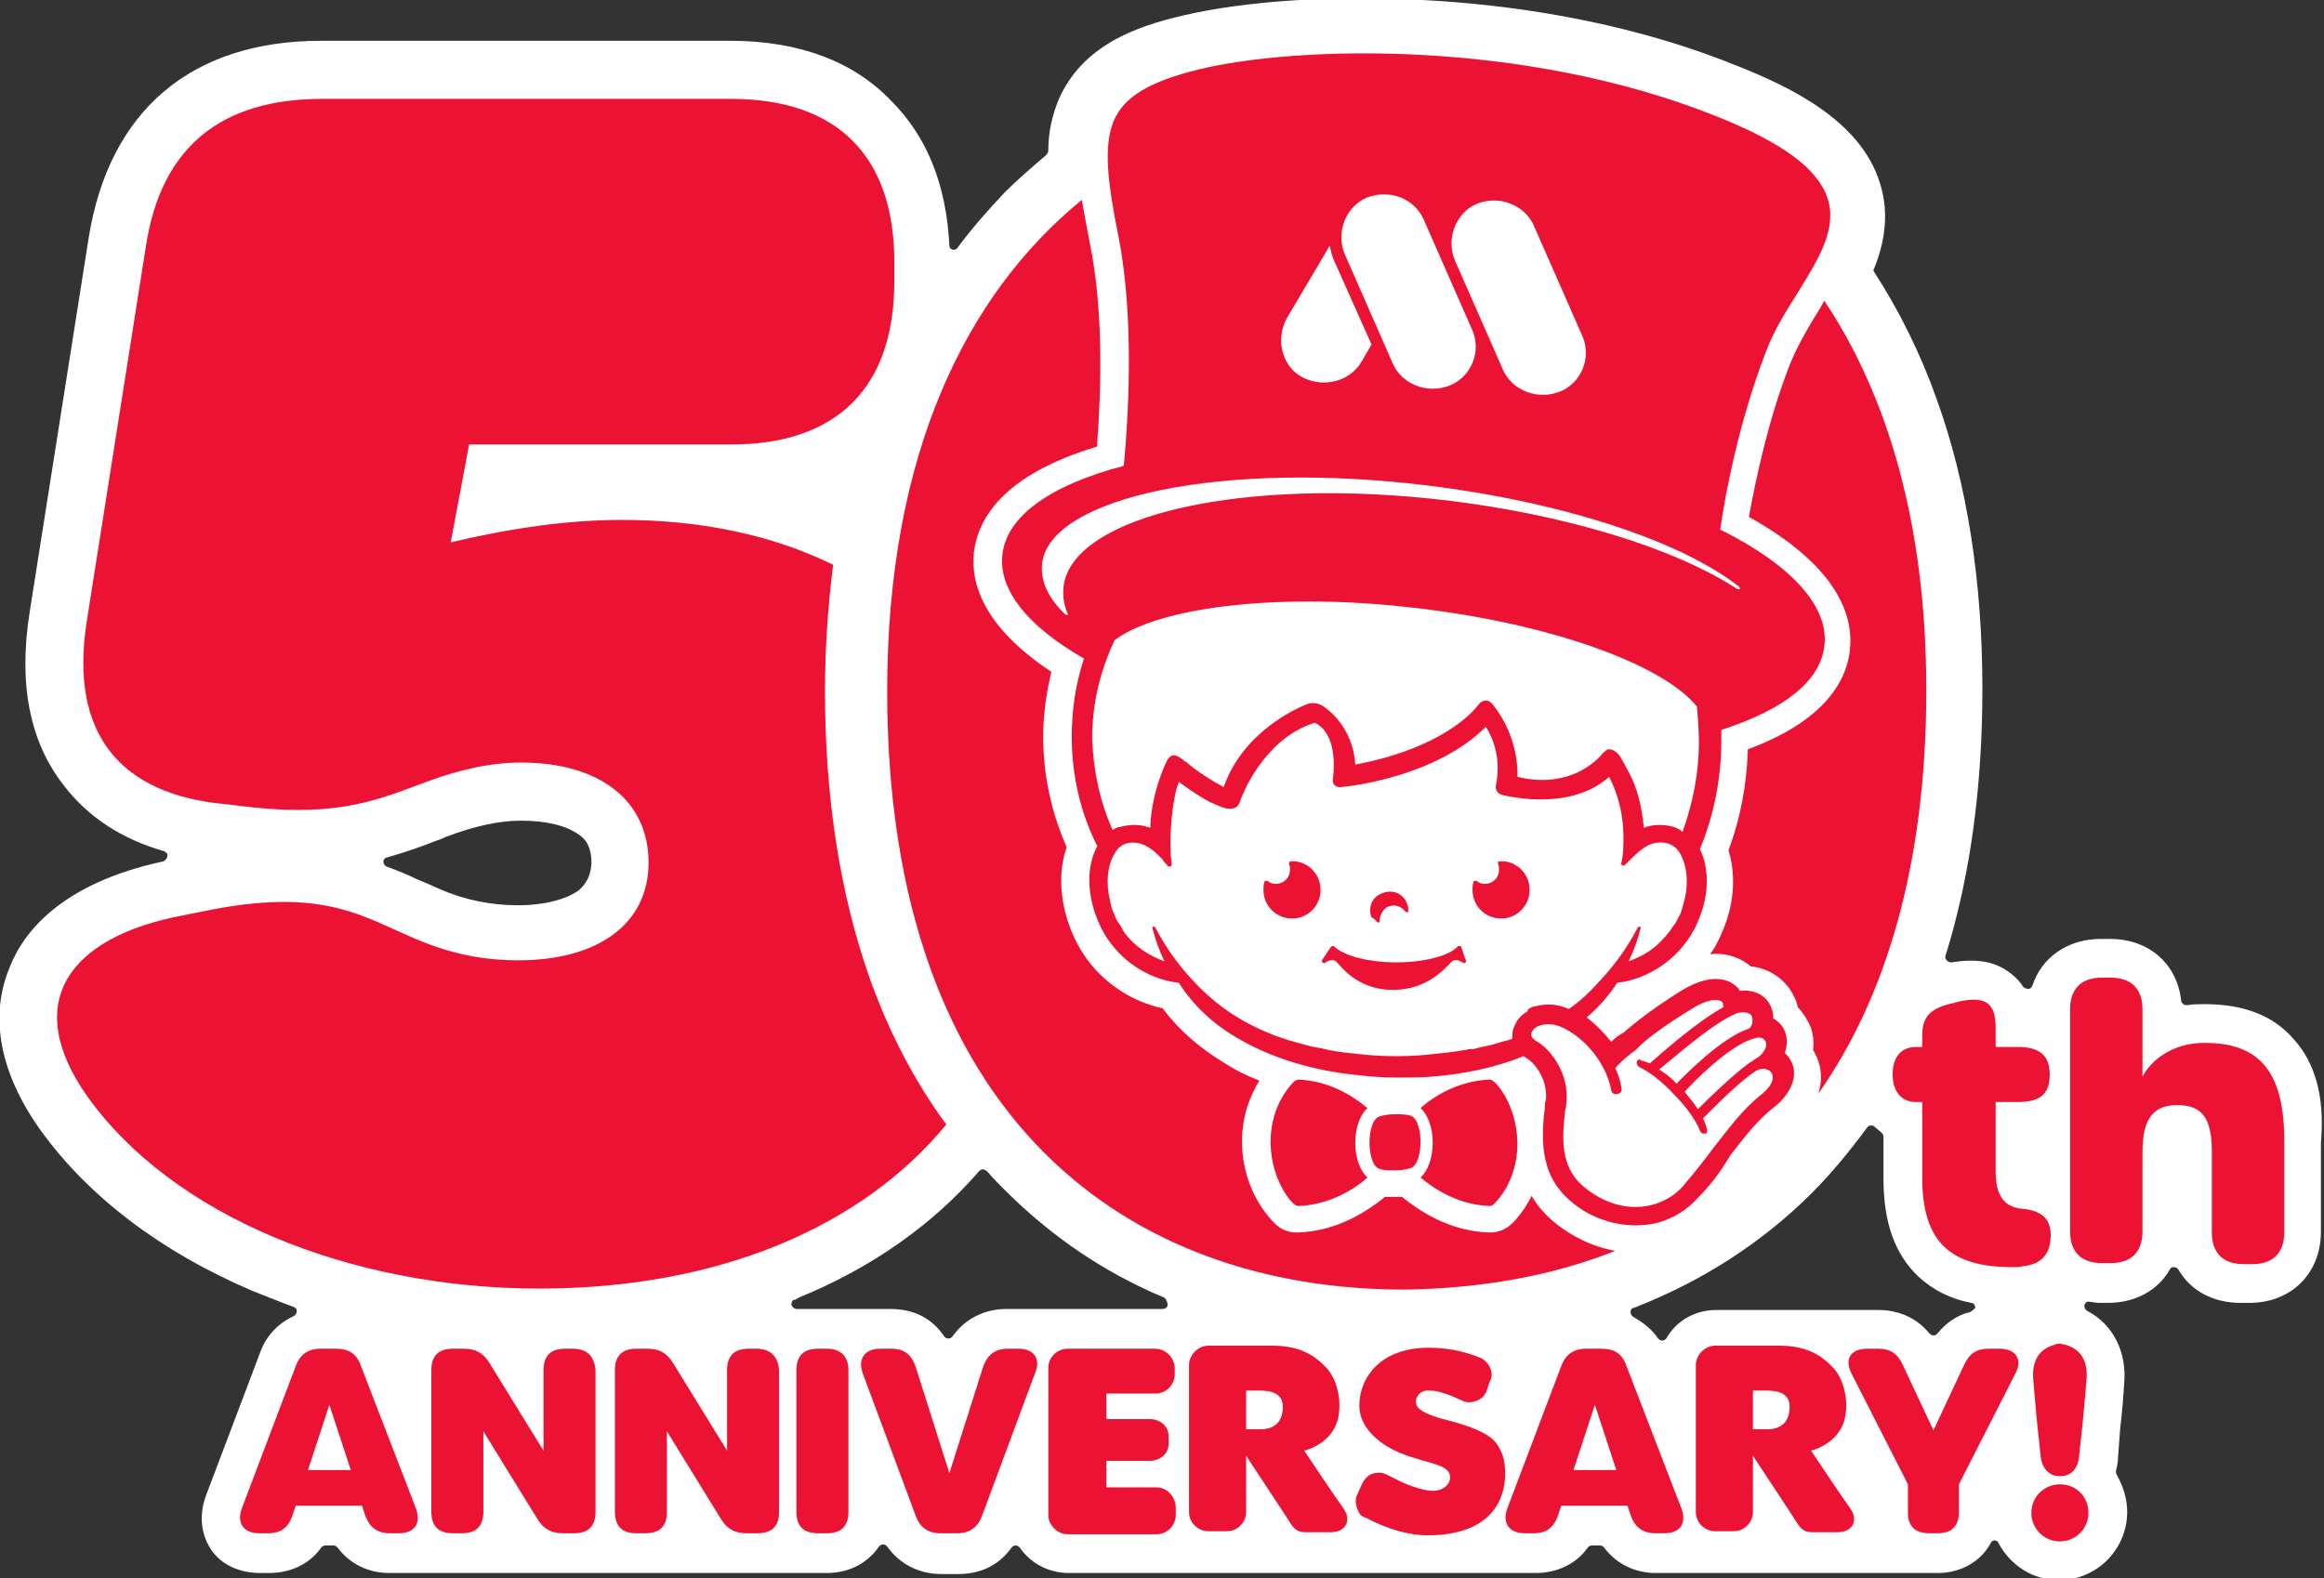
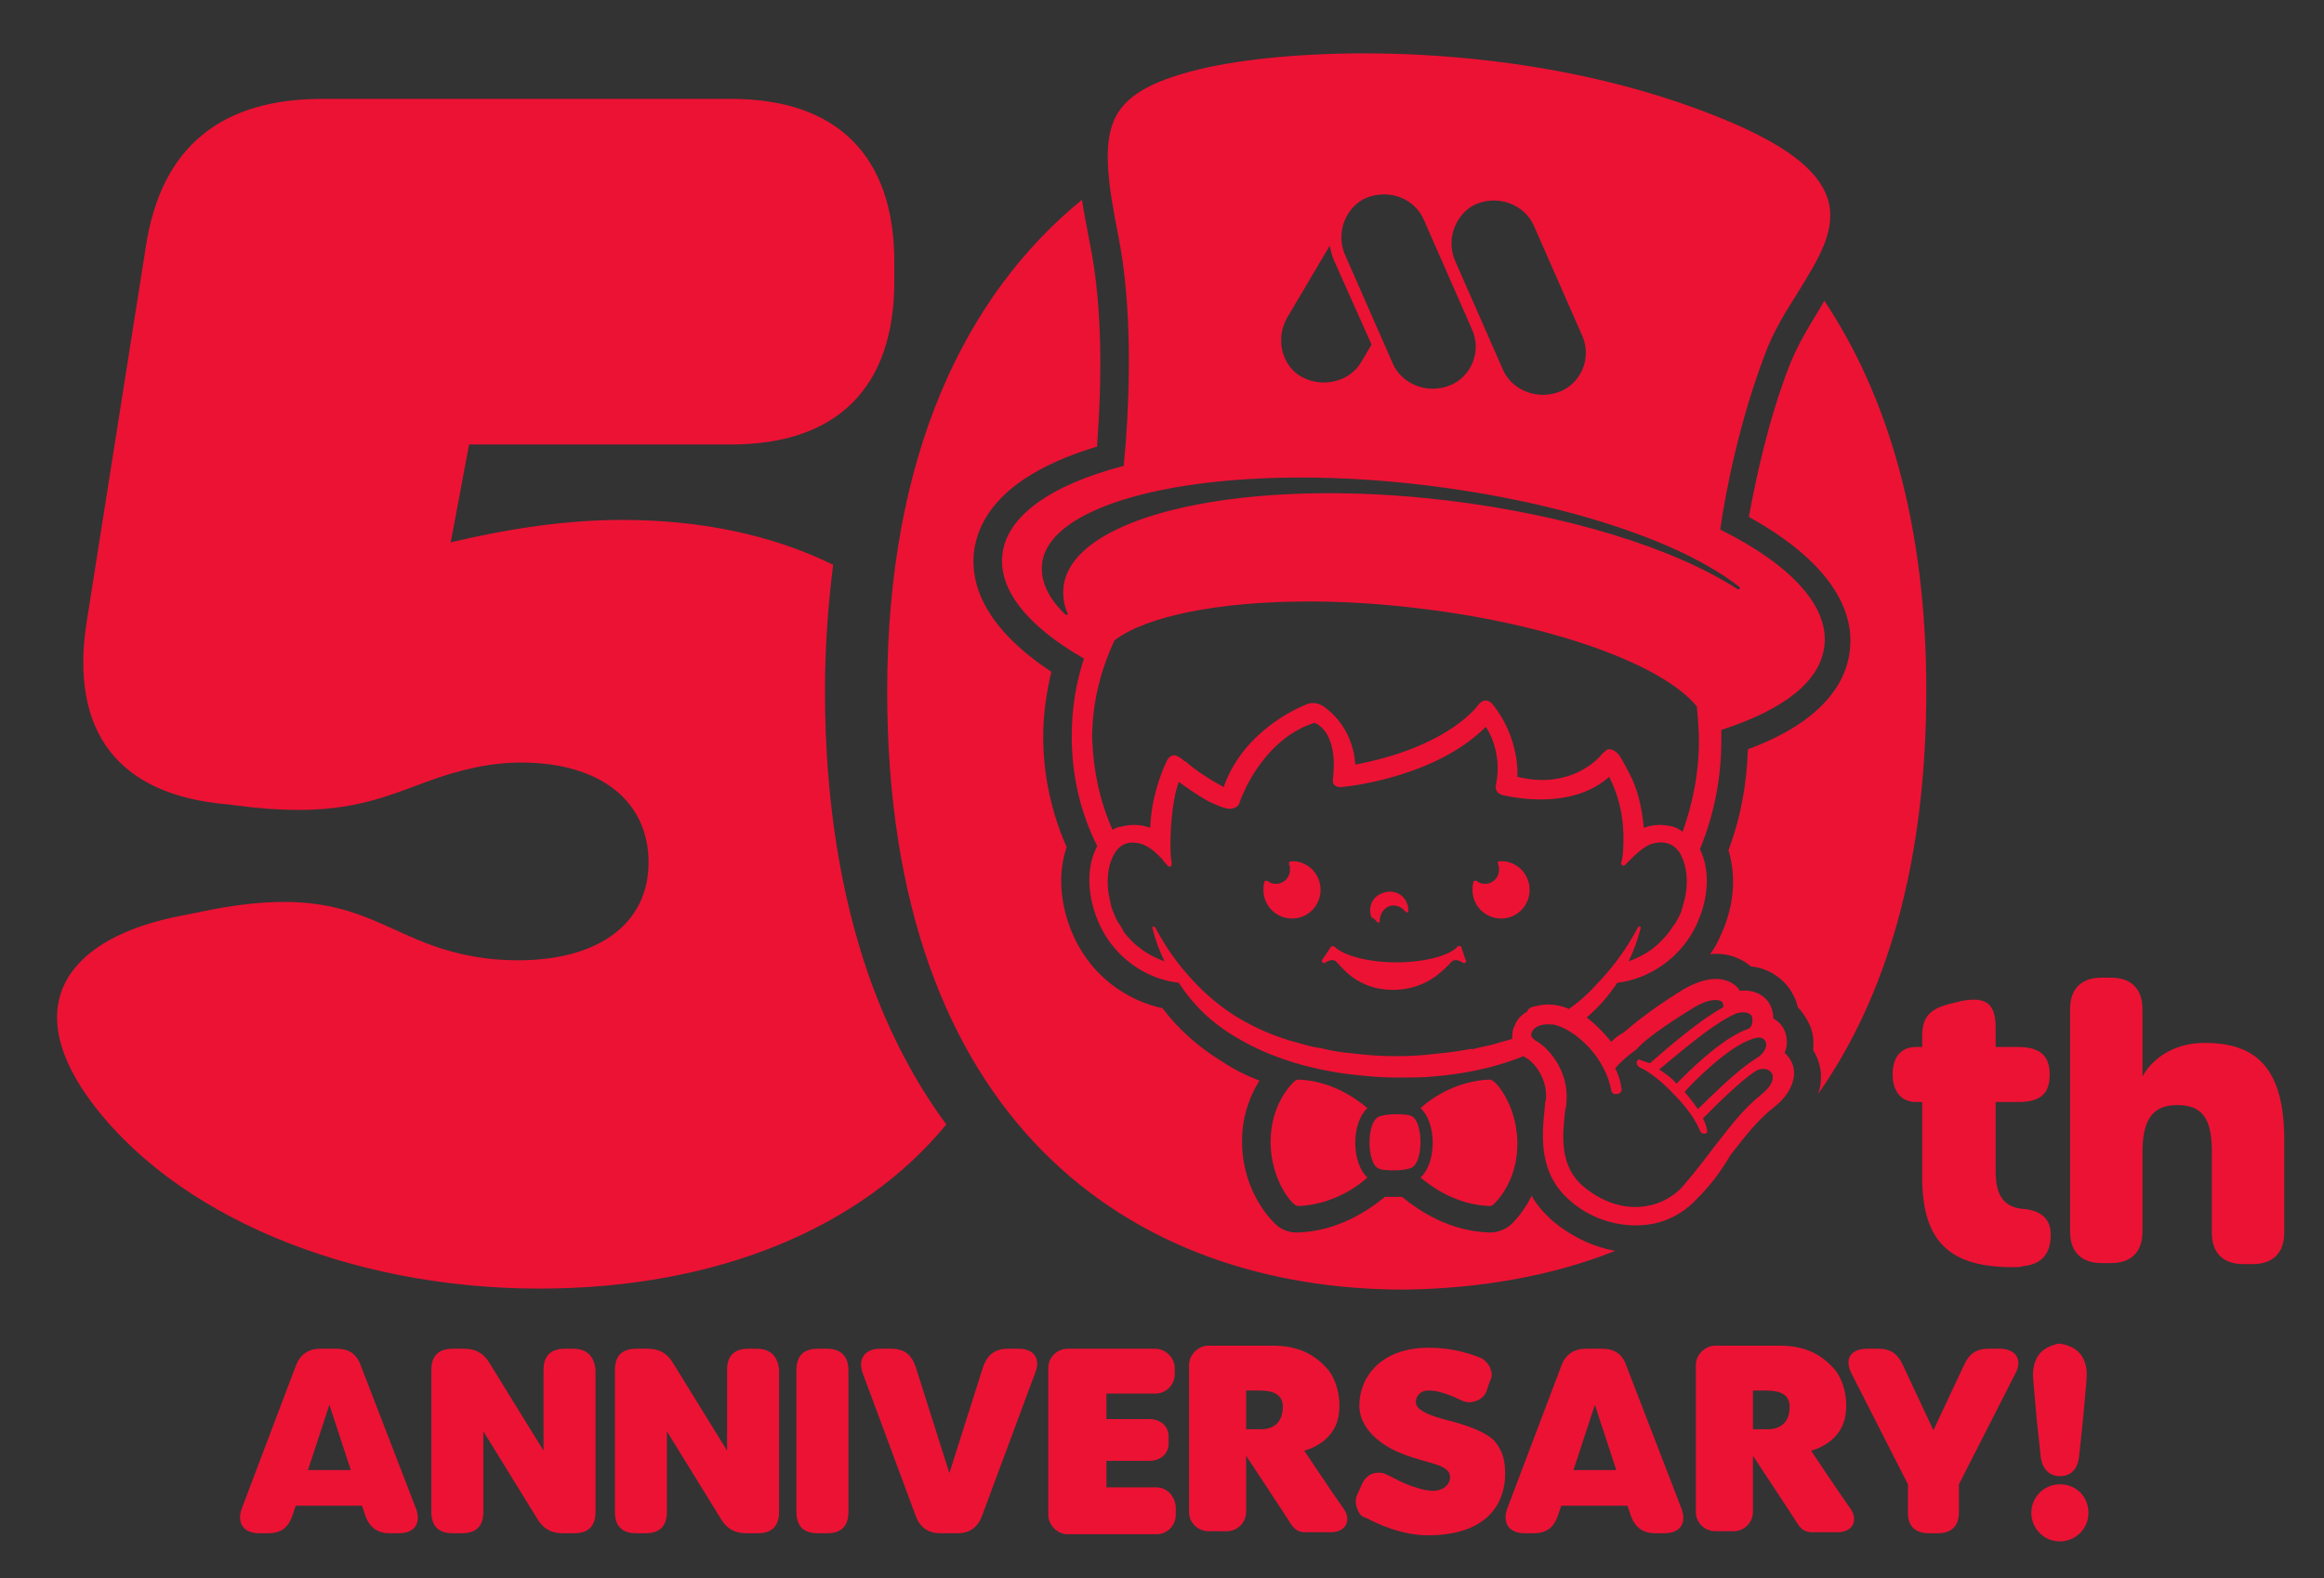
<svg xmlns="http://www.w3.org/2000/svg" version="1.1" id="レイヤー_1" x="0px" y="0px" viewBox="0 0 227.9 154.8" style="enable-background:new 0 0 227.9 154.8;" xml:space="preserve">
  <rect x="0" y="0" width="227.9" height="154.8" fill="#333333" stroke="none" />
  <style type="text/css">
	.st0{fill:#FFFFFF;}
	.st1{fill:#EC1234;}
</style>
  <g id="レイヤー_2_1_">
    <g id="layout">
      <g>
-         <path class="st0" d="M224.9,101.9c-2-2.3-4.9-3.4-8.7-3.4c-0.6,0-1.2,0-1.7,0.1c-0.1,0-0.3,0-0.4-0.1c-0.1-0.1-0.2-0.2-0.2-0.3     c-0.4-3.7-3.2-6.1-7-6.1H206c-3.2,0-5.8,1.8-6.7,4.6c-0.1,0.2-0.2,0.3-0.4,0.3s-0.4-0.1-0.5-0.2c-0.3-0.5-0.7-0.9-1.2-1.3     c-1.5-1.2-3.4-1.5-5.8-1.1c-0.2,0-0.3,0-0.5-0.2c-0.1-0.1-0.2-0.3-0.1-0.5c2.4-7.7,3.6-16.5,3.6-26.1c0-10.6-1.5-20.2-4.5-28.5     c-1.6-4.5-3.7-8.7-6.1-12.4c-0.1-0.1-0.1-0.3,0-0.4c1.2-3,1.4-5.8,0.5-8.5c-1.9-5.9-8.5-9.2-14.1-11.4c-11.4-4.6-23-6-30.7-6.4     c-8.6-0.5-17.4,0.1-23.4,1.5c-4.8,1.1-10,3-12.3,8.3c-0.6,1.5-1,3.1-1,5c0,0.1-0.1,0.3-0.2,0.4c-1.4,1.2-2.8,2.4-4.1,3.7     c-1.6,1.7-3.2,3.5-4.6,5.4c-0.1,0.2-0.3,0.2-0.5,0.2c-0.2-0.1-0.3-0.2-0.3-0.4c-0.3-6-2.2-10.7-5.7-14.2C83.7,6,78.3,4,71.6,4     H31.5C18.7,4,10.7,10.9,8.7,23.3L2.9,60.1c-1.1,7,0,12.7,3.4,17c2.3,3,5.6,5.2,9.8,6.4c0.2,0.1,0.4,0.3,0.3,0.5     c0,0.2-0.2,0.4-0.4,0.5C6.2,86.6,2.3,91.3,0.9,95c-1.4,3.4-1.9,8.9,3.1,15.9c4.7,6.5,11.8,11.9,20.7,15.7     c1.3,0.5,2.7,1.1,4.1,1.6c0.2,0.1,0.3,0.2,0.3,0.4s-0.1,0.4-0.3,0.5c-1.5,0.7-2.7,1.9-3.3,3.6l-5.3,14c-0.7,1.9-0.5,3.8,0.5,5.3     s2.8,2.3,4.8,2.3h0.9c2.1,0,4-0.9,5.1-2.5c0.1-0.1,0.2-0.2,0.4-0.2h0.8c0.2,0,0.3,0.1,0.4,0.2c1.2,1.6,3,2.5,5.1,2.5h42.9     c2.2,0,4-1,5.1-2.6c0.1-0.1,0.2-0.2,0.4-0.2c0.2,0,0.3,0.1,0.4,0.2c1.2,1.7,3.1,2.7,5.3,2.7H94c2.2,0,4-0.9,5.2-2.6     c0.1-0.1,0.2-0.2,0.4-0.2c0.2,0,0.3,0.1,0.4,0.2c1.1,1.6,2.9,2.5,4.8,2.5h45.8c2.1,0,4-0.9,5.1-2.5c0.1-0.1,0.2-0.2,0.4-0.2h0.8     c0.2,0,0.3,0.1,0.4,0.2c1.2,1.6,3,2.5,5.1,2.5H190c2.3,0,4.2-1.1,5.2-2.9c0.1-0.2,0.2-0.3,0.4-0.3l0,0c0.2,0,0.3,0.1,0.4,0.3     c1.2,2.2,3.4,3.6,5.9,3.6c3.7,0,6.7-3,6.7-6.7c0-1.3-0.4-2.5-1-3.6c-0.1-0.1-0.1-0.3-0.1-0.4c0.1-0.4,0.2-0.9,0.2-1.3l0.2-2.7     c0-0.3,0.2-1.3,0.4-4.5c0.3-3.2-1.1-5.9-3.6-7.2c-0.2-0.1-0.3-0.3-0.3-0.6c0.1-0.2,0.3-0.4,0.5-0.3c0.3,0,0.6,0.1,0.9,0.1h0.9     c2.7,0,4.9-1.2,6.1-3.3c0.1-0.2,0.2-0.2,0.4-0.2s0.3,0.1,0.4,0.2c1.2,2.1,3.4,3.3,6.1,3.3h0.9c4.1,0,7-2.9,7-7v-8.7     C228,107.5,227,104.2,224.9,101.9z M56.8,87.3c-1.2,0.9-3.4,1.5-6,1.5s-5.2-0.5-7.7-1.6c-0.7-0.3-1.3-0.6-2.1-0.9     c-1-0.5-2-0.9-3.1-1.3c-0.2-0.1-0.3-0.3-0.3-0.5s0.2-0.4,0.4-0.4c1.7-0.5,3.2-1,4.7-1.6l0,0l0,0c0.3-0.1,0.6-0.2,1-0.4     c2.9-1.1,5.3-1.6,7.4-1.6c2.5,0,4.5,0.5,5.7,1.4c0.6,0.4,1.2,1.1,1.2,2.8C57.9,86.2,57.3,86.8,56.8,87.3z M114.5,128     c0,0.2-0.2,0.4-0.5,0.4h-0.8H98.7l0,0c-2.2,0-4.1,1-5.3,2.7c-0.1,0.1-0.2,0.2-0.4,0.2c-0.2,0-0.3-0.1-0.4-0.2     c-1.2-1.8-3-2.7-5.3-2.7h-9.2c-0.2,0-0.4-0.2-0.5-0.4c0-0.2,0.1-0.5,0.3-0.5c0.1,0,0.1,0,0.2-0.1c0.1,0,0.1,0,0.2-0.1     c7.1-2.9,13.1-7.1,17.7-12.4c0.1-0.1,0.2-0.2,0.4-0.2c0.1,0,0.3,0.1,0.4,0.2c0.6,0.7,1.2,1.3,1.7,1.8c4.5,4.5,9.7,8.1,15.7,10.6     C114.4,127.5,114.5,127.8,114.5,128z M193.2,128.7c-1.3,0.3-2.4,1.1-3.2,2.1c-0.1,0.1-0.2,0.2-0.4,0.2l0,0     c-0.1,0-0.3-0.1-0.4-0.2c-1.2-1.5-3-2.3-5-2.3h-15.9c-2,0-3.9,1-4.9,2.8c-0.1,0.1-0.2,0.2-0.4,0.2l0,0c-0.2,0-0.3-0.1-0.4-0.2     c-0.6-0.9-1.5-1.6-2.4-2.1c-0.2-0.1-0.3-0.3-0.3-0.5s0.1-0.4,0.3-0.4c6.7-2.6,12.6-6.4,17.5-11.3c1.9-1.9,3.7-4.1,5.4-6.4     c0.1-0.1,0.2-0.2,0.3-0.2s0.3,0,0.4,0.1c0.2,0.2,0.5,0.4,0.7,0.6c0.1,0.1,0.2,0.2,0.2,0.4v4.1c0,4.3,1.1,7.4,3.4,9.6     c1.4,1.3,3.1,2.2,5.2,2.6c0.2,0,0.4,0.2,0.4,0.5C193.6,128.4,193.4,128.6,193.2,128.7z" />
        <path class="st1" d="M52.9,126.4c-18.7,0-36-7.2-44.3-18.8C2,98.3,6.8,91.9,17.9,89.8l3-0.6C32,87.1,35.7,90,41,92.2     c3.8,1.6,7.1,2,9.8,2c7.9,0,12.8-3.6,12.8-9.6s-4.7-9.8-12.5-9.8c-2.8,0-5.8,0.6-9.3,1.9c-4.6,1.7-8.4,3.4-17,2.5l-2.5-0.3     C11.7,78,6.8,71.9,8.5,61l5.8-36.8c1.5-9.9,7.5-14.5,17.3-14.5h40.1c10.4,0,16,5.6,16,16v1.9c0,10.4-5.6,16-16,16H46l-1.8,9.6     C50.1,51.8,55.7,51,61,51c7.8,0,14.8,1.5,20.7,4.4c-0.5,4-0.8,8.1-0.8,12.4c0,10.5,1.5,20,4.4,28.2c1.9,5.3,4.4,10.1,7.5,14.3     C84.5,120.4,70.4,126.4,52.9,126.4L52.9,126.4z M201.1,121.1c0-1.6-1-2.3-2.5-2.5c-2-0.1-2.9-1.2-2.9-3.7v-6.8h2.2     c2.3,0,3.1-0.9,3.1-2.7c0-1.7-0.8-2.7-3.1-2.7h-2.2v-1.9c0-2.3-0.9-3.1-3.4-2.6l-0.8,0.2c-2.2,0.5-3,1.3-3,3.2v1.1h-0.6     c-1.4,0-2.3,0.9-2.3,2.7c0,1.6,0.8,2.7,2.3,2.7h0.6v7.4c0,6.4,2.8,8.8,8.9,8.8c0.3,0,0.7,0,1-0.1     C200.4,124,201.1,122.8,201.1,121.1z M216.2,102.3c-3.3,0-5.3,1.8-6.1,3.3V99c0-2-1.1-3.1-3.1-3.1h-0.9c-2,0-3.1,1.1-3.1,3.1     v21.8c0,2,1.1,3.1,3.1,3.1l0,0h0.9c2,0,3.1-1.1,3.1-3.1V113c0-3.3,1.1-4.6,3.4-4.6c2.3,0,3.4,1.1,3.4,4.5v8c0,2,1.1,3.1,3.1,3.1     h0.9c2,0,3.1-1.1,3.1-3.1v-8.7C224.1,104.7,221.2,102.3,216.2,102.3z M113.4,145.9h-4.9v-2.6h4.2c1.1,0,1.9-0.7,1.9-1.7v-0.7     c0-1-0.8-1.7-1.9-1.7h-4.2v-2.5h4.8c1.1,0,1.9-0.9,1.9-1.9v-0.6c0-1-0.9-1.9-1.9-1.9h-8.6c-1,0-1.9,0.8-1.9,1.9v14.4     c0,1,0.9,1.9,1.9,1.9h8.7c1.1,0,1.9-0.9,1.9-1.9v-0.8C115.2,146.7,114.4,145.9,113.4,145.9z M40.8,148c0.5,1.4-0.1,2.4-1.7,2.4     h-0.9c-1.2,0-2-0.6-2.4-1.8l-0.3-0.9H29l-0.3,0.9c-0.4,1.2-1.1,1.8-2.4,1.8h-0.9c-1.5,0-2.2-1-1.7-2.4l5.3-14     c0.4-1.1,1.2-1.7,2.4-1.7H33c1.2,0,2,0.5,2.4,1.7L40.8,148L40.8,148z M34.4,144.2l-2.1-6.4l-2.1,6.4H34.4z M56.2,132.3h-0.8     c-1.4,0-2.1,0.7-2.1,2.1v7.9l-5.3-8.6c-0.6-1-1.4-1.4-2.5-1.4h-1.1c-1.4,0-2.1,0.7-2.1,2.1v13.9c0,1.4,0.7,2.1,2.1,2.1h0.9     c1.4,0,2.1-0.7,2.1-2.1v-7.9l5.3,8.6c0.6,1,1.4,1.4,2.5,1.4h1.1c1.4,0,2.1-0.7,2.1-2.1v-13.9C58.3,133.1,57.6,132.3,56.2,132.3z      M74.2,132.3h-0.8c-1.4,0-2.1,0.7-2.1,2.1v7.9l-5.3-8.6c-0.6-1-1.4-1.4-2.5-1.4h-1.1c-1.4,0-2.1,0.7-2.1,2.1v13.9     c0,1.4,0.7,2.1,2.1,2.1h0.9c1.4,0,2.1-0.7,2.1-2.1v-7.9l5.3,8.6c0.6,1,1.4,1.4,2.5,1.4h1.1c1.4,0,2.1-0.7,2.1-2.1v-13.9     C76.3,133.1,75.6,132.3,74.2,132.3z M81.1,132.3h-0.9c-1.4,0-2.1,0.7-2.1,2.1v13.9c0,1.4,0.7,2.1,2.1,2.1h0.9     c1.4,0,2.1-0.7,2.1-2.1v-13.9C83.2,133.1,82.5,132.3,81.1,132.3z M99.9,132.3h-1.1c-1.2,0-2,0.6-2.4,1.8l-3.3,10.4l-3.3-10.4     c-0.4-1.2-1.1-1.8-2.4-1.8h-1.1c-1.5,0-2.2,1-1.7,2.4l5.2,14c0.4,1.1,1.2,1.7,2.4,1.7h1.7c1.2,0,2-0.6,2.4-1.7l5.2-14     C102.1,133.3,101.4,132.3,99.9,132.3z M164.9,148c0.5,1.4-0.1,2.4-1.7,2.4h-0.9c-1.2,0-2-0.6-2.4-1.8l-0.3-0.9h-6.5l-0.3,0.9     c-0.4,1.2-1.1,1.8-2.4,1.8h-0.9c-1.5,0-2.2-1-1.7-2.4l5.3-14c0.4-1.1,1.2-1.7,2.4-1.7h1.6c1.2,0,2,0.5,2.4,1.7L164.9,148z      M158.5,144.2l-2.1-6.4l-2.1,6.4H158.5z M196.1,132.3H195c-1.2,0-1.9,0.5-2.4,1.6l-3,6.4l-3-6.4c-0.5-1.1-1.2-1.6-2.4-1.6h-1.1     c-1.6,0-2.3,1-1.5,2.5l5.5,10.8v2.8c0,1.3,0.7,2,2.1,2h0.8c1.4,0,2.1-0.7,2.1-2.1v-2.7l5.5-10.8     C198.4,133.4,197.7,132.3,196.1,132.3z M141.9,139.3c-1.6-0.4-2.8-0.9-3-1.5s0.2-1.3,1-1.4c0.6,0,0.9,0,1.8,0.3     c0.7,0.2,1.2,0.5,1.7,0.7c0.4,0.2,0.9,0.2,1.4,0c0.6-0.2,0.9-0.7,1-1s0.3-1,0.4-1.1c0.3-0.8-0.3-1.8-1-2.1c-1-0.4-2.7-1-5.1-1     c-4.7,0-6.8,2.9-6.8,5.7c0,2.2,2.1,3.9,4.2,4.7c2.5,1,4.7,1,4.7,2.3c0,0.9-1,1.5-2.1,1.3c-0.4,0-1.8-0.4-2.8-0.9     c-0.6-0.3-1-0.5-1.2-0.6c-0.4-0.2-0.7-0.3-1.3-0.2s-1,0.6-1.2,1s-0.4,0.9-0.5,1.1c-0.2,0.4-0.2,0.9,0,1.4     c0.2,0.6,0.5,0.8,0.9,0.9c0.9,0.5,3.4,1.7,6,1.7c6.4,0,7.6-3.7,7.6-6c0-1.5-0.3-2.3-1-3.2C145.8,140.5,143.9,139.8,141.9,139.3z      M131.7,147.9c0.9,1.2,0.3,2.4-1.2,2.4h-2.4c-0.4,0-1,0-1.5-0.8s-4.4-6.7-4.4-6.7v5.5c0,1-0.8,1.9-1.9,1.9h-1.8     c-1,0-1.9-0.8-1.9-1.9v-14.4c0-1,0.9-1.9,1.9-1.9c0,0,3.6,0,6.3,0c2.6,0,4.1,0.9,5.3,2.2c1,1.1,1.4,3,1.2,4.4     c-0.3,3-3.4,3.7-3.4,3.7S130.9,146.8,131.7,147.9z M125.8,138c0-1.2-0.9-1.6-2.3-1.6c-0.8,0-1.3,0-1.3,0v3.8c0,0,0.9,0,1.6,0     C125.4,140.1,125.8,139,125.8,138z M181.4,147.9c0.9,1.2,0.3,2.4-1.2,2.4h-2.4c-0.4,0-1,0-1.5-0.8s-4.4-6.7-4.4-6.7v5.5     c0,1-0.8,1.9-1.9,1.9h-1.8c-1,0-1.9-0.8-1.9-1.9v-14.4c0-1,0.9-1.9,1.9-1.9c0,0,3.6,0,6.3,0c2.6,0,4.1,0.9,5.3,2.2     c1,1.1,1.4,3,1.2,4.4c-0.3,3-3.4,3.7-3.4,3.7S180.6,146.8,181.4,147.9z M175.5,138c0-1.2-0.9-1.6-2.3-1.6c-0.8,0-1.3,0-1.3,0v3.8     c0,0,0.9,0,1.6,0C175.1,140.1,175.5,139,175.5,138z M202,145.6c-1.5,0-2.8,1.2-2.8,2.8c0,1.5,1.2,2.8,2.8,2.8     c1.5,0,2.8-1.2,2.8-2.8S203.6,145.6,202,145.6z M199.4,135.5c0.3,3.6,0.4,4.4,0.4,4.4l0,0l0.3,2.8c0.1,1.3,0.8,2.1,1.9,2.1     c1.1,0,1.8-0.7,1.9-2.1l0.3-2.8l0,0c0,0,0.1-0.9,0.4-4.4c0.3-2.8-1.4-3.4-2.1-3.6c-0.2,0-0.3-0.1-0.5-0.1s-0.3,0-0.5,0.1     C200.8,132.1,199.1,132.7,199.4,135.5z M188.9,67.7c0-16.3-3.8-28.9-10-38.2c-0.1,0.2-0.3,0.5-0.4,0.7c-1.1,1.8-2.2,3.6-3,5.6     c-2.1,5.4-3.3,11.1-4,14.9c8.8,4.9,10.3,9.8,9.9,13.1c-0.3,2.9-2.4,6.9-10,9.7c-0.1,3.4-0.7,6.7-1.9,9.9c0.7,2.3,0.6,4.9-0.4,7.5     c-0.4,1-0.8,1.9-1.4,2.7c1.8-0.2,3.2,0.5,4,1.2c2.1,0.2,3.6,1.6,4.2,2.9c0.2,0.3,0.3,0.7,0.4,1.1c0.4,0.4,0.8,1,1.1,1.6     c0.4,0.8,0.5,1.7,0.4,2.6c0.8,1.3,1,2.8,0.5,4.3C184.9,97.9,188.9,84.9,188.9,67.7z M158.4,122.7c-2.2-0.4-4.3-1.4-6.1-2.9     c-0.9-0.8-1.6-1.6-2.1-2.5c-0.8,1.6-1.7,2.5-1.9,2.7c-0.6,0.6-1.4,0.9-2.2,0.9c-4-0.1-7-2.2-8.5-3.4l-0.1-0.1c-0.2,0-0.4,0-0.6,0     h-0.5c-0.2,0-0.4,0-0.6,0l-0.1,0.1c-1.5,1.2-4.5,3.3-8.5,3.4l0,0c-0.9,0-1.6-0.3-2.2-0.9c-0.3-0.3-3.1-3-3.2-7.8v-0.1v-0.2     c0-2.6,0.9-4.6,1.7-5.9c-1.3-0.5-2.5-1.1-3.7-1.9c-2.3-1.4-4.3-3.2-5.8-5.2c-3.3-0.7-7.3-3.1-9.1-8c-1-2.7-1.1-5.5-0.3-7.8     c-1.5-3.4-2.3-7.1-2.3-10.8c0-2.2,0.3-4.3,0.8-6.4c-6.8-4.5-7.9-8.8-7.6-11.7c0.4-3.3,2.8-7.6,12.1-10.4v-0.4     c0.4-5.3,0.6-13-0.7-19.4c-0.3-1.6-0.6-3.1-0.8-4.4C94.7,28.9,87,44.6,87,67.8c0,42.1,23.8,58.7,50.7,58.7     C145.1,126.4,152.1,125.2,158.4,122.7z M143.3,92.9c0-0.1-0.1-0.1-0.2-0.1c-0.1,0-0.2,0-0.2,0.1c-0.9,0.9-3.3,1.5-6,1.5     c-2.6,0-5-0.6-6-1.5c-0.1-0.1-0.1-0.1-0.2-0.1c-0.1,0-0.2,0.1-0.2,0.1l-0.8,1.2c-0.1,0.1-0.1,0.3,0,0.3c0.1,0.1,0.2,0.1,0.3,0     c0,0,0.7-0.5,1.1,0l0.1,0.1c0.7,0.8,2.3,2.6,5.4,2.6h0.1l0,0l0,0c0,0,0,0,0.1,0l0,0c3.1-0.1,4.7-1.9,5.4-2.6     c0-0.1,0.1-0.1,0.1-0.1c0.4-0.5,1.1,0,1.1,0c0.1,0.1,0.3,0.1,0.3,0c0.1-0.1,0.1-0.2,0-0.3L143.3,92.9z M126.5,84.5     C126.4,84.5,126.4,84.5,126.5,84.5c-0.1,0.1-0.1,0.2-0.1,0.3c0.1,0.1,0.1,0.3,0.1,0.5c0,0.8-0.6,1.4-1.4,1.4     c-0.3,0-0.6-0.1-0.8-0.3c0,0-0.1,0-0.2,0s-0.1,0.1-0.1,0.1c-0.1,0.3-0.1,0.6-0.1,0.8c0,1.6,1.3,2.8,2.8,2.8     c1.6,0,2.8-1.3,2.8-2.8c0-0.8-0.3-1.5-0.9-2.1C128,84.7,127.3,84.4,126.5,84.5z M147,84.5c-0.1,0-0.1,0-0.1,0.1c0,0,0,0.1,0,0.2     c0.1,0.1,0.1,0.3,0.1,0.5c0,0.8-0.6,1.4-1.4,1.4c-0.3,0-0.6-0.1-0.8-0.3c0,0-0.1,0-0.2,0c-0.1,0-0.1,0.1-0.1,0.1     c-0.1,0.3-0.1,0.6-0.1,0.8c0,1.6,1.3,2.8,2.8,2.8c1.6,0,2.8-1.3,2.8-2.8c0-0.8-0.3-1.5-0.9-2.1C148.5,84.7,147.8,84.4,147,84.5z      M135,90.4c0.1,0.1,0.2,0.1,0.2,0.1c0.1,0,0.1-0.1,0.1-0.2c0-0.6,0.4-1.2,0.9-1.4c0.6-0.2,1.2,0,1.6,0.5c0.1,0.1,0.2,0.1,0.2,0.1     c0.1,0,0.1-0.1,0.1-0.2c0-0.2,0-0.4-0.1-0.6c-0.3-1-1.4-1.5-2.4-1.1c-1,0.3-1.5,1.4-1.1,2.4C134.8,90.1,134.9,90.3,135,90.4z      M136.5,114.8h0.5c0.3,0,1.2-0.1,1.5-0.3c0.5-0.3,0.8-1.3,0.8-2.5c0-1.1-0.3-2.1-0.7-2.4l0,0c-0.3-0.3-1.2-0.3-1.5-0.3h-0.5     c-0.3,0-1.2,0.1-1.5,0.3c-0.5,0.3-0.8,1.3-0.8,2.5c0,1.1,0.3,2.1,0.7,2.4C135.3,114.8,136.2,114.8,136.5,114.8z M124.6,112.2     c0.1,3.8,2.2,5.9,2.3,5.9c0.1,0.1,0.3,0.2,0.4,0.2c3.1-0.1,5.6-1.7,6.8-2.8c-0.7-0.6-1.2-1.9-1.2-3.4s0.5-2.8,1.2-3.4     c-1.3-1.1-3.7-2.7-6.8-2.8l0,0c-0.1,0-0.3,0.1-0.4,0.2s-2.3,2.1-2.3,5.9v0.1l0,0V112.2L124.6,112.2z M139.3,115.5     c1.3,1.1,3.7,2.7,6.8,2.8c0.2,0,0.3-0.1,0.4-0.2c0.1-0.1,2.3-2.1,2.3-5.9V112c-0.1-3.8-2.2-5.9-2.3-5.9c-0.1-0.1-0.3-0.2-0.4-0.2     c-3.1,0.1-5.6,1.7-6.8,2.8c0.7,0.6,1.2,1.9,1.2,3.4C140.5,113.6,140,114.9,139.3,115.5z M166.4,117.6c-1,1.1-2.3,1.9-3.7,2.3     c-0.7,0.2-1.5,0.3-2.3,0.3c-2.2,0-4.6-0.8-6.4-2.4c-3.2-2.7-2.8-6.5-2.5-9.3c0-0.2,0-0.4,0.1-0.6c0.2-2.2-1.3-3.8-1.9-4.1     c-0.1-0.1-0.2-0.1-0.3-0.2c-3.2,1.3-6.4,1.8-8.9,2c-0.9,0.1-2.1,0.1-3.5,0.1s-2.6-0.1-3.5-0.2c-3.3-0.3-8-1.2-12.2-3.7     c-2.4-1.4-4.3-3.2-5.7-5.4c-3-0.3-6.6-2.4-8.1-6.5c-0.9-2.4-0.9-4.9,0-6.7c0-0.1,0.1-0.1,0.1-0.2c-1.7-3.4-2.5-7-2.5-10.8     c0-2.6,0.4-5.2,1.2-7.6c-5.6-3.2-8.4-6.8-8-10.2c0.4-3.7,4.6-6.8,11.9-8.7l0.2-2.3c0.4-5.5,0.6-13.4-0.7-20.1     c-1.1-5.5-1.5-8.9-0.5-11.4c1-2.4,3.5-3.9,8.4-5.1c9.5-2.3,31.7-3,50.7,4.6c6.5,2.6,9.9,5.1,10.9,8c1,3-0.8,5.9-2.9,9.3     c-1.2,1.9-2.4,3.8-3.2,6c-2.5,6.5-3.9,13.6-4.4,17.2c0,0.1,0,0.1,0.1,0.1c7,3.5,10.6,7.6,10.1,11.4c-0.4,3.4-3.9,6.2-10.1,8.2     c0,0.3,0,0.7,0,1c0,3.7-0.7,7.3-2.1,10.7c0.9,1.8,0.9,4.3,0,6.6c-1.5,4.1-5.2,6.2-8.1,6.5c-0.8,1.2-1.8,2.4-3,3.4     c0.9,0.7,1.7,1.5,2.4,2.4c0.4-0.4,0.8-0.7,1.2-0.9c0.5-0.4,2.1-1.9,5.8-4.2c3.4-2,5-0.7,5.5-0.1c0,0.1,0.1,0.1,0.1,0.2     c1.6-0.2,2.6,0.6,3,1.4c0.2,0.4,0.3,0.9,0.3,1.3c0.5,0.3,0.9,0.7,1.1,1.2c0.3,0.7,0.3,1.5,0,2.2c0.2,0.1,0.3,0.3,0.4,0.4     c1.2,1.6,0.2,3.6-1.3,4.8c-1.7,1.3-3,3-4.4,4.8C168.7,115,167.7,116.3,166.4,117.6z M171.9,101.9c-2.4,0.7-6,4.4-6.7,5.2     c0.5,0.6,0.9,1.1,1.3,1.7c1.5-1.5,3.5-3.4,5-4.5l0.6-0.4c0.9-0.5,1.3-1.3,1-1.8C172.8,101.6,172.2,101.8,171.9,101.9z      M162.7,104.9c0.6,0.4,1.2,0.8,1.7,1.4c0.9-0.9,4.4-4.5,7.1-5.4c0.4-0.3,0.4-0.8,0.3-1.2c-0.2-0.4-0.8-0.5-1.5-0.3     C167.8,100.4,163.3,104.5,162.7,104.9z M142.7,25.6l4.7,10.7c0.9,2,3.4,3,5.6,2.1c2-0.8,3.2-3.3,2.1-5.6l-4.7-10.7     c-0.9-2-3.4-3-5.6-2.1C142.9,20.8,141.7,23.3,142.7,25.6z M131.9,25l4.7,10.7c0.9,2,3.4,3,5.6,2.1c2-0.8,3.2-3.3,2.1-5.6     l-4.7-10.7c-0.9-2-3.3-3-5.6-2.1C132.1,20.2,130.9,22.7,131.9,25z M127.7,37c2.1,1.1,4.7,0.4,5.8-1.5l1-1.7     c-1.3-2.9-3.7-8.3-3.7-8.3c-0.2-0.5-0.3-0.9-0.4-1.4l-4.2,7.1C125,33.4,125.8,36,127.7,37z M142,49.1c11.5,1.4,22.1,4.6,28.4,8.7     c0.1,0,0.1,0,0.2,0c0-0.1,0-0.1,0-0.2c-5.8-4.6-17.6-8.4-30.8-10c-19.8-2.4-36.7,1.1-37.6,7.6c-0.2,1.7,0.5,3.4,2.3,5.1h0.1     c0,0,0,0,0.1,0c0,0,0.1-0.1,0-0.1c-0.4-0.9-0.5-1.8-0.4-2.7C105.2,50.5,122.1,46.7,142,49.1z M109.1,81.4     c0.2-0.1,0.5-0.3,0.8-0.3c1.1-0.3,2.1-0.2,2.9,0.1c0.1-3,1.1-5.4,1.5-6.3c0.2-0.5,0.4-0.7,0.7-0.8c0.3-0.1,0.9,0.3,1.2,0.6     c0,0,0,0,0.1,0c0,0,0,0,0.1,0.1l0.1,0.1l0,0l0,0c0.7,0.6,1.6,1.2,2.6,1.8l0.9,0.5c1.9-5.4,7.1-7.7,8.1-8.1     c0.9-0.4,1.7,0.2,1.7,0.2c3.1,2.2,3.1,5.7,3.1,5.7c8.5-1.6,11.6-5.2,12.1-5.9c0.7-0.8,1.3-0.1,1.3-0.1c2.8,3.4,2.5,7.2,2.5,7.2     c4.5,1.1,7.2-1,8.2-2.1c0.1-0.2,0.3-0.3,0.4-0.4c0.1-0.1,0.2-0.2,0.3-0.2h0.1c0.3,0,0.7,0.2,1,0.6c0.2,0.3,0.7,1.2,1,1.8     c0.7,1.3,1.2,3.1,1.4,5.3c0.8-0.3,1.7-0.4,2.9-0.1c0.3,0.1,0.7,0.3,0.9,0.5c1-2.8,1.6-5.8,1.6-8.8c0-1.2-0.1-2.4-0.2-3.5     c-3.4-4.2-14.6-8.2-27.9-9.7c-3.5-0.4-6.9-0.6-10.1-0.6c-8.8,0-15.9,1.4-19.1,3.8c-1.4,3-2.2,6.2-2.2,9.6     C107.2,75.4,107.8,78.5,109.1,81.4z M150,98.9c0.2-0.1,0.4-0.2,0.6-0.2c0.8-0.2,1.8-0.3,3.1,0.2c0,0,0.1,0,0.1,0.1     c1.2-0.8,2.2-1.8,3.1-2.8c1.5-1.6,2.7-3.3,3.7-5.2c0-0.1,0.1-0.1,0.2-0.1c0.1,0,0.1,0.1,0.1,0.1c-0.3,1.2-0.7,2.3-1.2,3.3     c1.1-0.4,2.3-1,3.3-2.1c0.4-0.4,0.8-0.9,1.1-1.4l0.1-0.1l0,0c0.2-0.3,0.4-0.7,0.6-1.1c0.1-0.3,0.2-0.6,0.3-1     c0.5-1.7,0.4-3.5-0.3-4.8s-2-1.3-2.9-1c-0.8,0.3-1.6,1.1-2.1,1.6l0,0l-0.4,0.4c-0.1,0.1-0.1,0.1-0.2,0.1h-0.1     c-0.1-0.1-0.2-0.2-0.1-0.3c0.2-0.8,0.2-1.7,0.2-2.4c0-2.7-0.7-4.6-1.4-6c-3.7,3.3-9.5,2-10.4,1.8s-0.7-1-0.7-1     c0.7-3.4-1-5.7-1-5.7c-4.8,4.8-13,5.8-14.1,5.9c-1,0.1-0.9-0.7-0.9-0.7c0.6-4.9-1.8-5.6-1.8-5.6c-3.5,1.1-5.6,4.2-6.6,6.1     c-0.2,0.4-0.6,1.3-0.7,1.6c-0.1,0.4-0.3,0.6-0.7,0.7c-0.4,0.1-0.8,0-1.5-0.3c-0.2-0.1-0.5-0.2-0.7-0.3c-1.2-0.6-3.1-2-3.1-2     c-0.7,1.8-0.9,5.3-0.8,7.1c0,0.3,0.1,0.6,0.1,0.9c0,0.1,0,0.2-0.1,0.3h-0.1c-0.1,0-0.2,0-0.2-0.1c-0.2-0.2-0.4-0.4-0.5-0.6     c-0.5-0.5-1.3-1.4-2.4-1.6s-1.9,0.2-2.4,1.2c-0.5,0.9-0.7,2.2-0.5,3.7c0.1,0.5,0.2,1,0.3,1.4c0,0.1,0.1,0.2,0.1,0.3     c0.2,0.4,0.3,0.8,0.5,1.1c0.3,0.4,0.5,0.8,0.6,1c1.1,1.5,2.6,2.4,4,2.9c-0.5-1-0.9-2.1-1.2-3.3c0-0.1,0-0.1,0.1-0.1     s0.1,0,0.2,0.1c1,1.9,2.2,3.6,3.7,5.2c1.2,1.3,2.6,2.5,4.2,3.5c1.8,1.1,3.8,2,6.1,2.6c0.7,0.2,1.4,0.4,2.1,0.5h0.1     c0.3,0.1,0.5,0.1,0.8,0.2l0,0c1,0.2,2,0.3,3,0.4c0.9,0.1,2.1,0.2,3.5,0.2h0.3c1.3,0,2.6-0.1,3.4-0.2c1-0.1,2-0.2,3.1-0.4     c0.2,0,0.4-0.1,0.6-0.1h0.1c0.1,0,0.1,0,0.2,0c0.7-0.2,1.4-0.3,2.1-0.5c0.6-0.2,1.1-0.3,1.7-0.5c0-0.4,0-0.9,0.2-1.2l0,0     c0.2-0.6,0.6-1.1,1.3-1.5l0,0C149.8,99,149.9,99,150,98.9L150,98.9z M168.1,112.5c1.5-1.9,2.8-3.7,4.7-5.2     c1.1-0.9,1.2-1.7,0.9-2.1s-1-0.5-1.6-0.1c-1.5,1-3.7,3.2-5.1,4.6c0.2,0.4,0.3,0.7,0.4,1.1c0,0.1,0,0.2,0,0.3     c-0.1,0.1-0.1,0.1-0.2,0.1c0,0,0,0-0.1,0c-0.2,0-0.3-0.1-0.4-0.3c-0.4-1-1.3-2.3-2.5-3.5c-1.2-1.3-2.5-2.3-3.4-2.7     c-0.2-0.1-0.3-0.3-0.3-0.5c0-0.1,0.1-0.2,0.1-0.2c0.1-0.1,0.2-0.1,0.3,0c0.3,0.1,0.6,0.2,0.9,0.3c0.8-0.7,4.6-4.1,7.2-5.5l0,0     c0-0.1,0-0.3-0.1-0.5c-0.3-0.3-1.3-0.4-2.9,0.6c-3.1,1.9-4.6,3.1-5.2,3.7c-0.2,0.2-0.3,0.3-0.4,0.4c-1,0.7-1.8,1.5-2,1.8     c0.3,0.6,0.5,1.2,0.6,1.9c0.1,0.3-0.1,0.6-0.4,0.6c-0.3,0.1-0.6-0.1-0.6-0.4c-0.6-3-3-5.4-5-6.2c-0.2-0.1-0.4-0.1-0.6-0.2l0,0     c0,0,0,0-0.1,0h-0.1c-0.8-0.1-1.6,0.1-1.9,0.6c-0.3,0.4-0.1,0.7,0.2,0.9l0.1,0.1c0.1,0,0.1,0.1,0.2,0.1c1.4,0.9,3.1,3.2,2.8,6     c0,0.2,0,0.4-0.1,0.6c-0.3,2.6-0.6,5.6,1.8,7.6c3.6,3,7.6,2.3,9.7,0C166.2,115,167.2,113.7,168.1,112.5z" />
      </g>
    </g>
  </g>
</svg>